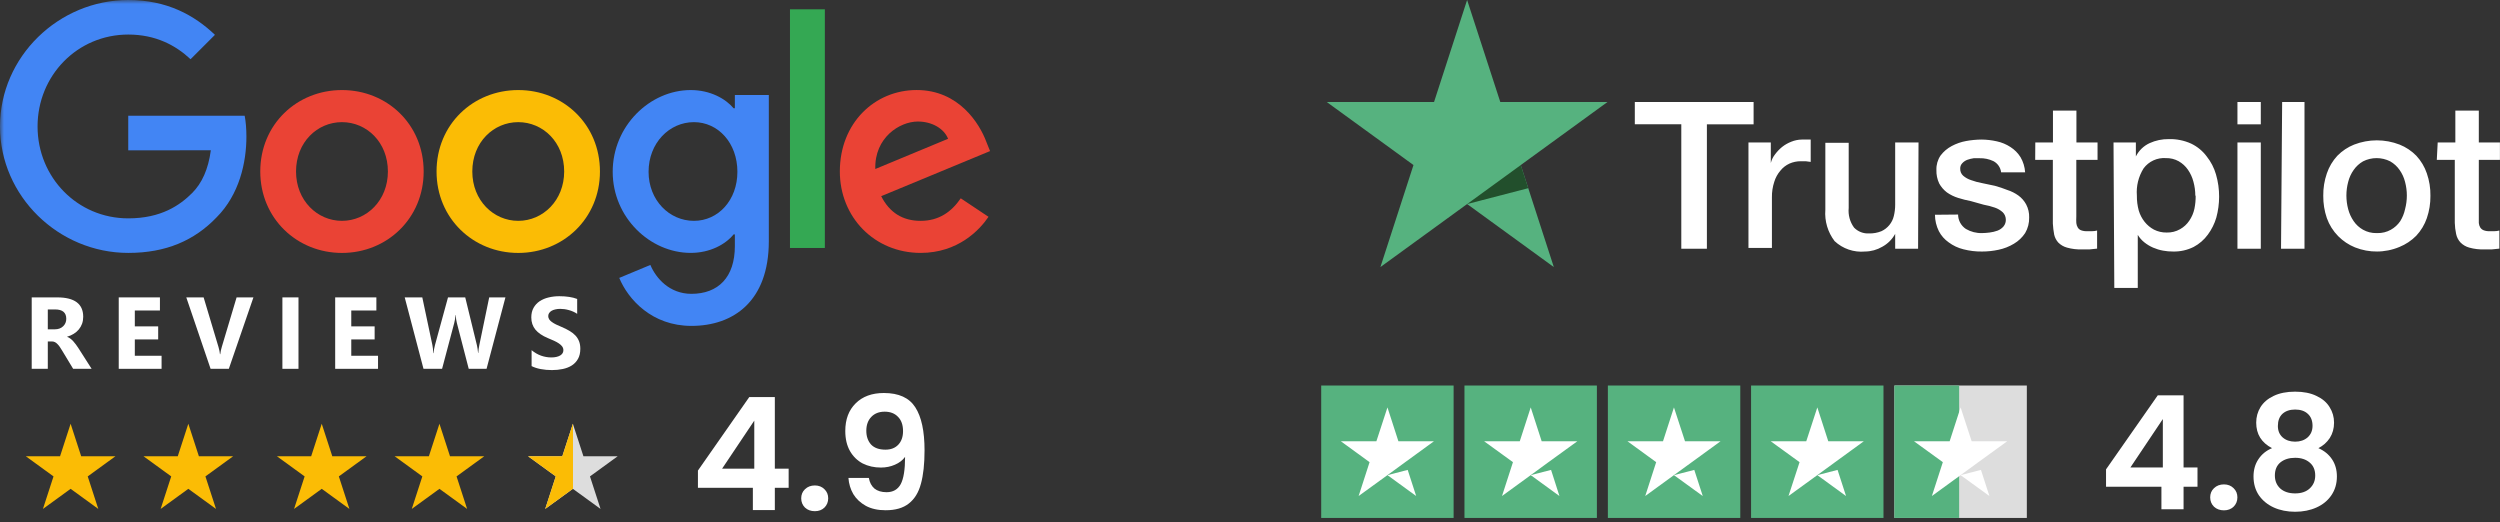
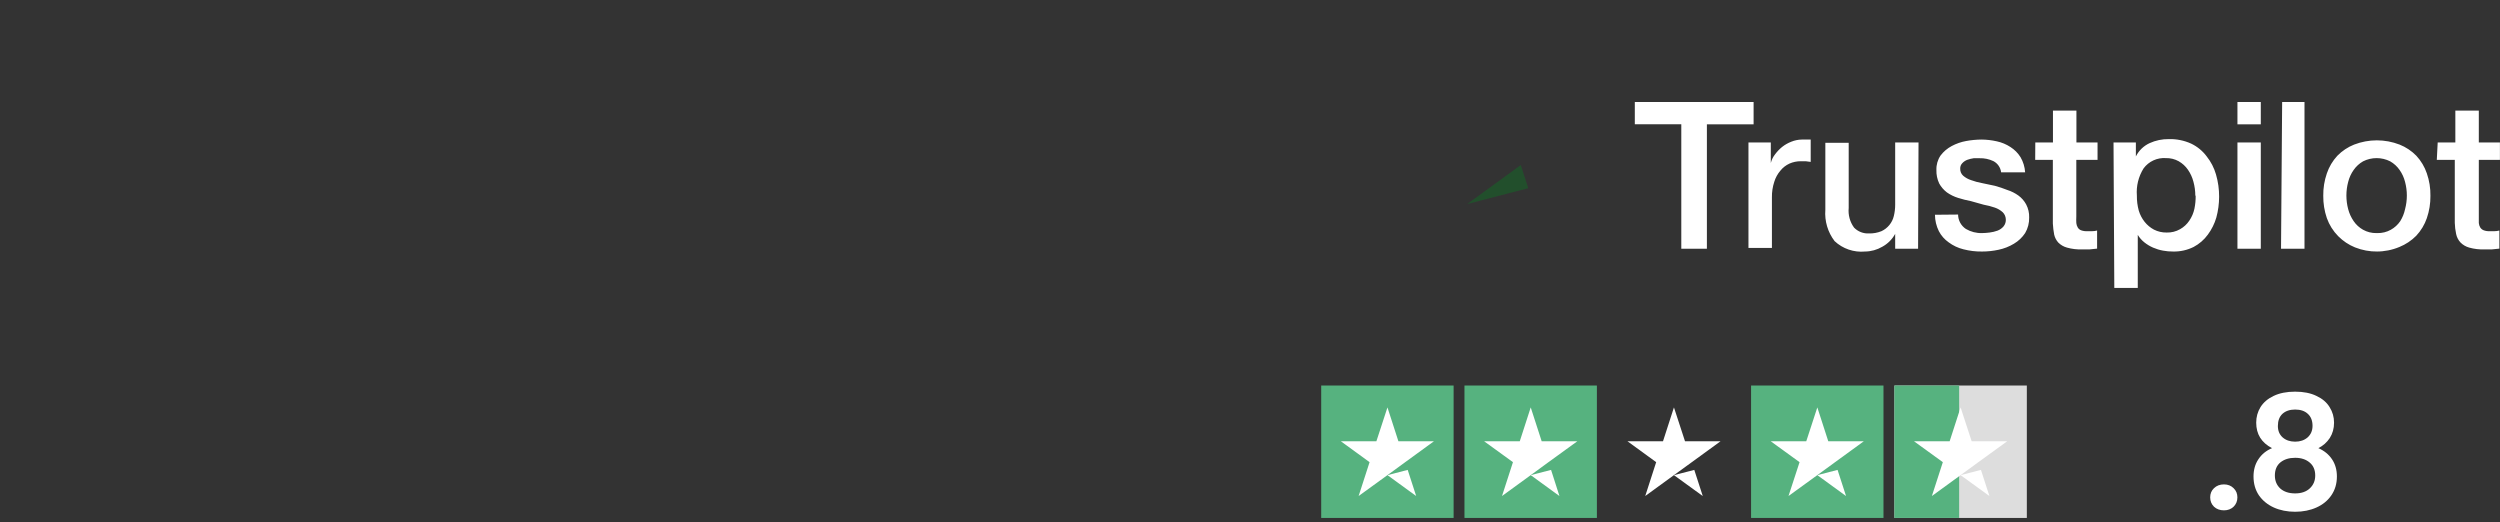
<svg xmlns="http://www.w3.org/2000/svg" width="316" height="66" viewBox="0 0 316 66" fill="none">
  <rect x="0" y="0" width="316" height="66" fill="#333333" stroke="none" />
  <mask id="mask0_1_64" style="mask-type:luminance" maskUnits="userSpaceOnUse" x="0" y="0" width="126" height="66">
-     <path d="M125.973 0H0V65.466H125.973V0Z" fill="white" />
+     <path d="M125.973 0H0V65.466V0Z" fill="white" />
  </mask>
  <g mask="url(#mask0_1_64)">
    <path d="M53.551 21.677C53.551 27.603 48.915 31.971 43.225 31.971C37.535 31.971 32.898 27.603 32.898 21.677C32.898 15.708 37.535 11.383 43.225 11.383C48.915 11.383 53.551 15.708 53.551 21.677ZM49.031 21.677C49.031 17.973 46.344 15.439 43.225 15.439C40.106 15.439 37.419 17.973 37.419 21.677C37.419 25.343 40.106 27.914 43.225 27.914C46.344 27.914 49.031 25.339 49.031 21.677Z" fill="#EA4335" />
    <path d="M75.833 21.677C75.833 27.603 71.196 31.971 65.506 31.971C59.816 31.971 55.18 27.603 55.18 21.677C55.18 15.713 59.816 11.383 65.506 11.383C71.196 11.383 75.833 15.708 75.833 21.677ZM71.312 21.677C71.312 17.973 68.625 15.439 65.506 15.439C62.387 15.439 59.7 17.973 59.7 21.677C59.7 25.343 62.387 27.914 65.506 27.914C68.625 27.914 71.312 25.339 71.312 21.677Z" fill="#FBBC05" />
    <path d="M97.179 12.005V30.485C97.179 38.088 92.696 41.193 87.396 41.193C82.407 41.193 79.404 37.856 78.272 35.127L82.207 33.488C82.908 35.164 84.625 37.141 87.391 37.141C90.784 37.141 92.886 35.048 92.886 31.108V29.627H92.728C91.717 30.875 89.767 31.966 87.308 31.966C82.161 31.966 77.445 27.483 77.445 21.714C77.445 15.903 82.161 11.383 87.308 11.383C89.763 11.383 91.712 12.473 92.728 13.685H92.886V12.009H97.179V12.005ZM93.207 21.714C93.207 18.089 90.788 15.439 87.711 15.439C84.593 15.439 81.98 18.089 81.98 21.714C81.98 25.301 84.593 27.914 87.711 27.914C90.788 27.914 93.207 25.301 93.207 21.714Z" fill="#4285F4" />
    <path d="M104.261 1.176V31.343H99.852V1.176H104.261Z" fill="#34A853" />
    <path d="M121.439 25.066L124.947 27.405C123.815 29.08 121.087 31.967 116.371 31.967C110.523 31.967 106.156 27.446 106.156 21.673C106.156 15.551 110.56 11.379 115.865 11.379C121.207 11.379 123.819 15.63 124.673 17.927L125.143 19.097L111.382 24.796C112.435 26.861 114.074 27.915 116.371 27.915C118.673 27.915 120.269 26.783 121.439 25.066ZM110.639 21.362L119.838 17.542C119.332 16.257 117.809 15.361 116.018 15.361C113.721 15.361 110.523 17.389 110.639 21.362Z" fill="#EA4335" />
    <path d="M16.211 19.001V14.633H30.928C31.072 15.394 31.146 16.295 31.146 17.269C31.146 20.546 30.251 24.598 27.364 27.485C24.556 30.408 20.968 31.968 16.216 31.968C7.407 31.968 0 24.793 0 15.984C0 7.175 7.407 0 16.216 0C21.089 0 24.561 1.912 27.169 4.404L24.087 7.486C22.217 5.732 19.683 4.367 16.211 4.367C9.779 4.367 4.748 9.551 4.748 15.984C4.748 22.416 9.779 27.601 16.211 27.601C20.384 27.601 22.76 25.925 24.282 24.403C25.517 23.168 26.329 21.405 26.649 18.996L16.211 19.001Z" fill="#4285F4" />
    <path d="M11.582 46.619H9.246L7.842 44.295C7.737 44.119 7.637 43.962 7.54 43.823C7.444 43.685 7.345 43.567 7.244 43.471C7.148 43.37 7.045 43.294 6.936 43.244C6.831 43.189 6.715 43.162 6.589 43.162H6.042V46.619H4.008V37.59H7.232C9.423 37.59 10.518 38.408 10.518 40.045C10.518 40.36 10.47 40.652 10.373 40.921C10.277 41.185 10.14 41.424 9.964 41.638C9.788 41.852 9.574 42.037 9.322 42.192C9.074 42.348 8.797 42.469 8.491 42.558V42.583C8.625 42.625 8.755 42.694 8.881 42.791C9.007 42.883 9.129 42.992 9.246 43.118C9.364 43.244 9.475 43.38 9.58 43.527C9.689 43.67 9.788 43.81 9.876 43.949L11.582 46.619ZM6.042 39.114V41.626H6.923C7.36 41.626 7.71 41.5 7.974 41.248C8.243 40.992 8.377 40.675 8.377 40.297C8.377 39.508 7.905 39.114 6.961 39.114H6.042Z" fill="white" />
    <path d="M20.423 46.619H15.008V37.59H20.215V39.246H17.041V41.254H19.994V42.904H17.041V44.969H20.423V46.619Z" fill="white" />
    <path d="M32.034 37.59L28.924 46.619H26.619L23.547 37.59H25.738L27.621 43.873C27.721 44.214 27.782 44.514 27.803 44.774H27.841C27.87 44.493 27.935 44.184 28.036 43.848L29.906 37.59H32.034Z" fill="white" />
    <path d="M37.729 46.619H35.695V37.59H37.729V46.619Z" fill="white" />
    <path d="M47.782 46.619H42.367V37.59H47.574V39.246H44.401V41.254H47.354V42.904H44.401V44.969H47.782V46.619Z" fill="white" />
    <path d="M63.887 37.59L61.501 46.619H59.247L57.748 40.826C57.669 40.524 57.62 40.186 57.604 39.812H57.578C57.541 40.224 57.486 40.562 57.415 40.826L55.879 46.619H53.53L51.156 37.59H53.379L54.651 43.603C54.705 43.859 54.745 44.203 54.77 44.635H54.808C54.825 44.312 54.886 43.96 54.991 43.578L56.628 37.59H58.806L60.286 43.653C60.34 43.876 60.389 44.199 60.431 44.623H60.456C60.473 44.291 60.517 43.955 60.588 43.615L61.835 37.59H63.887Z" fill="white" />
    <path d="M67.194 46.275V44.26C67.559 44.567 67.956 44.798 68.384 44.953C68.812 45.104 69.245 45.18 69.681 45.18C69.937 45.18 70.159 45.157 70.348 45.11C70.541 45.064 70.701 45.001 70.827 44.921C70.957 44.837 71.054 44.741 71.117 44.632C71.18 44.519 71.211 44.397 71.211 44.267C71.211 44.09 71.161 43.933 71.06 43.794C70.959 43.656 70.821 43.528 70.644 43.41C70.472 43.293 70.267 43.179 70.027 43.07C69.788 42.961 69.53 42.85 69.253 42.737C68.548 42.443 68.021 42.084 67.672 41.66C67.328 41.236 67.156 40.724 67.156 40.124C67.156 39.654 67.251 39.251 67.439 38.915C67.628 38.575 67.885 38.296 68.208 38.077C68.535 37.859 68.913 37.7 69.341 37.599C69.769 37.494 70.222 37.441 70.701 37.441C71.171 37.441 71.587 37.471 71.948 37.53C72.313 37.584 72.649 37.67 72.955 37.788V39.67C72.804 39.565 72.638 39.473 72.458 39.393C72.281 39.313 72.099 39.248 71.91 39.198C71.721 39.144 71.532 39.104 71.343 39.078C71.159 39.053 70.982 39.041 70.814 39.041C70.584 39.041 70.374 39.064 70.185 39.11C69.996 39.152 69.836 39.213 69.706 39.292C69.576 39.372 69.475 39.469 69.404 39.582C69.333 39.691 69.297 39.815 69.297 39.954C69.297 40.105 69.337 40.241 69.417 40.363C69.496 40.48 69.61 40.594 69.757 40.703C69.903 40.808 70.082 40.913 70.292 41.018C70.502 41.118 70.739 41.223 71.003 41.333C71.364 41.484 71.688 41.645 71.973 41.817C72.263 41.985 72.51 42.176 72.716 42.39C72.921 42.604 73.079 42.85 73.188 43.127C73.297 43.4 73.352 43.719 73.352 44.084C73.352 44.588 73.255 45.012 73.062 45.356C72.873 45.696 72.615 45.973 72.288 46.187C71.96 46.397 71.578 46.548 71.142 46.64C70.709 46.733 70.252 46.779 69.769 46.779C69.274 46.779 68.802 46.737 68.353 46.653C67.908 46.569 67.521 46.443 67.194 46.275Z" fill="white" />
    <path d="M72.41 53.562L73.746 57.675H78.07L74.572 60.217L75.908 64.329L72.41 61.787L68.912 64.329L70.248 60.217L66.75 57.675H71.074L72.41 53.562Z" fill="#DDDDDD" />
    <path d="M72.41 53.562L73.746 57.675H78.07L74.572 60.217L75.908 64.329L72.41 61.787L68.912 64.329L70.248 60.217L66.75 57.675H71.074L72.41 53.562Z" fill="url(#paint0_linear_1_64)" />
    <path d="M88.219 61.658V59.476L94.706 50.191H97.939V59.238H99.685V61.658H97.939V64.475H95.162V61.658H88.219ZM95.341 53.167L91.274 59.238H95.341V53.167Z" fill="white" />
-     <path d="M102.999 64.615C102.496 64.615 102.08 64.463 101.749 64.159C101.432 63.841 101.273 63.451 101.273 62.988C101.273 62.525 101.432 62.142 101.749 61.837C102.08 61.52 102.496 61.361 102.999 61.361C103.488 61.361 103.892 61.52 104.209 61.837C104.526 62.142 104.685 62.525 104.685 62.988C104.685 63.451 104.526 63.841 104.209 64.159C103.892 64.463 103.488 64.615 102.999 64.615Z" fill="white" />
    <path d="M109.82 60.408C109.925 60.99 110.163 61.44 110.534 61.757C110.917 62.062 111.427 62.214 112.061 62.214C112.881 62.214 113.476 61.876 113.847 61.202C114.217 60.514 114.402 59.364 114.402 57.75C114.098 58.173 113.668 58.504 113.113 58.742C112.571 58.98 111.982 59.099 111.347 59.099C110.501 59.099 109.734 58.927 109.046 58.583C108.371 58.226 107.836 57.704 107.439 57.016C107.042 56.315 106.844 55.469 106.844 54.477C106.844 53.009 107.28 51.845 108.153 50.985C109.026 50.112 110.216 49.676 111.724 49.676C113.602 49.676 114.925 50.278 115.692 51.481C116.472 52.685 116.862 54.496 116.862 56.917C116.862 58.636 116.71 60.045 116.406 61.142C116.115 62.24 115.606 63.073 114.878 63.642C114.164 64.211 113.186 64.495 111.942 64.495C110.964 64.495 110.13 64.31 109.443 63.94C108.755 63.556 108.226 63.06 107.856 62.452C107.499 61.83 107.294 61.149 107.241 60.408H109.82ZM111.922 56.837C112.61 56.837 113.152 56.626 113.549 56.203C113.946 55.779 114.144 55.211 114.144 54.496C114.144 53.716 113.933 53.114 113.51 52.691C113.1 52.255 112.537 52.036 111.823 52.036C111.109 52.036 110.54 52.261 110.117 52.711C109.707 53.148 109.502 53.729 109.502 54.457C109.502 55.158 109.701 55.733 110.097 56.183C110.507 56.619 111.116 56.837 111.922 56.837Z" fill="white" />
    <path fill-rule="evenodd" clip-rule="evenodd" d="M10.262 57.675L8.926 53.562L7.59 57.675H3.266L6.764 60.217L5.428 64.329L8.926 61.787L12.424 64.329L11.088 60.217L14.586 57.675H10.262ZM25.141 57.675L23.805 53.562L22.468 57.675H18.144L21.643 60.217L20.306 64.329L23.805 61.787L27.303 64.329L25.966 60.217L29.465 57.675H25.141ZM40.667 53.562L42.003 57.675H46.327L42.829 60.217L44.165 64.329L40.667 61.787L37.169 64.329L38.505 60.217L35.007 57.675H39.331L40.667 53.562ZM56.882 57.675L55.546 53.562L54.21 57.675H49.886L53.384 60.217L52.048 64.329L55.546 61.787L59.044 64.329L57.708 60.217L61.206 57.675H56.882Z" fill="#FBBC05" />
  </g>
  <path d="M206.641 12.895H221.655V15.719H215.751V31.44H212.516V15.705H206.641V12.895ZM221.005 18.008H223.83V20.606C223.923 20.222 224.097 19.861 224.339 19.547C224.598 19.19 224.902 18.868 225.242 18.587C225.601 18.301 226.001 18.072 226.429 17.909C226.851 17.737 227.301 17.646 227.757 17.64H228.463H228.872V20.465L228.237 20.38H227.601C227.115 20.38 226.634 20.481 226.189 20.677C225.743 20.881 225.352 21.185 225.045 21.567C224.691 21.979 224.426 22.46 224.268 22.979C224.06 23.613 223.96 24.276 223.971 24.943V31.341H221.005V18.008ZM242.446 31.44H239.55V29.561C239.176 30.247 238.612 30.811 237.926 31.186C237.262 31.576 236.507 31.786 235.737 31.793C235.04 31.858 234.337 31.774 233.675 31.547C233.013 31.321 232.406 30.957 231.895 30.479C231.031 29.35 230.613 27.942 230.723 26.524V18.05H233.675V26.284C233.588 27.168 233.829 28.053 234.353 28.77C234.597 29.021 234.893 29.217 235.219 29.343C235.546 29.47 235.896 29.525 236.245 29.505C236.782 29.52 237.316 29.424 237.813 29.222C238.202 29.043 238.545 28.777 238.816 28.445C239.089 28.112 239.282 27.721 239.381 27.301C239.493 26.839 239.55 26.365 239.55 25.889V18.008H242.502L242.446 31.44ZM247.502 27.118C247.504 27.48 247.595 27.835 247.768 28.153C247.94 28.471 248.189 28.741 248.491 28.94C249.111 29.303 249.821 29.485 250.539 29.462C250.856 29.457 251.172 29.434 251.486 29.392C251.828 29.35 252.164 29.27 252.488 29.152C252.784 29.04 253.046 28.856 253.251 28.615C253.46 28.357 253.562 28.028 253.534 27.697C253.517 27.372 253.382 27.065 253.152 26.835C252.863 26.57 252.521 26.368 252.149 26.242C251.689 26.083 251.217 25.96 250.737 25.875L249.127 25.423C248.578 25.319 248.035 25.182 247.502 25.013C246.999 24.857 246.522 24.624 246.09 24.321C245.69 24.017 245.358 23.632 245.115 23.191C244.863 22.658 244.742 22.072 244.762 21.482C244.739 20.835 244.922 20.197 245.285 19.66C245.661 19.161 246.144 18.751 246.697 18.459C247.268 18.154 247.883 17.939 248.519 17.824C249.149 17.709 249.787 17.648 250.426 17.64C251.092 17.642 251.755 17.718 252.404 17.866C253.018 17.998 253.602 18.242 254.127 18.587C254.641 18.915 255.075 19.354 255.398 19.872C255.736 20.454 255.934 21.107 255.977 21.779H252.94C252.905 21.482 252.798 21.198 252.628 20.952C252.458 20.706 252.231 20.505 251.966 20.366C251.419 20.108 250.819 19.982 250.214 19.999H249.48C249.206 20.038 248.936 20.105 248.675 20.197C248.433 20.287 248.216 20.432 248.039 20.621C247.948 20.713 247.876 20.824 247.83 20.945C247.784 21.067 247.764 21.197 247.771 21.327C247.765 21.494 247.795 21.661 247.861 21.815C247.927 21.968 248.027 22.106 248.152 22.217C248.441 22.465 248.778 22.652 249.141 22.767C249.599 22.937 250.072 23.064 250.553 23.149L252.164 23.488C252.691 23.633 253.21 23.807 253.717 24.01C254.222 24.169 254.699 24.408 255.13 24.717C255.533 25.012 255.866 25.393 256.104 25.832C256.372 26.341 256.504 26.91 256.486 27.485C256.505 28.179 256.329 28.864 255.977 29.462C255.615 30.011 255.131 30.47 254.565 30.804C253.968 31.166 253.313 31.424 252.63 31.567C251.938 31.718 251.233 31.794 250.525 31.793C249.734 31.804 248.946 31.709 248.18 31.511C247.507 31.347 246.872 31.049 246.316 30.635C245.794 30.271 245.367 29.787 245.073 29.222C244.752 28.577 244.583 27.867 244.579 27.146L247.502 27.118ZM257.262 18.008H259.494V13.982H262.46V18.008H265.13V20.211H262.446V27.386C262.43 27.654 262.43 27.923 262.446 28.191C262.464 28.391 262.527 28.584 262.63 28.756C262.726 28.919 262.876 29.044 263.053 29.109C263.302 29.199 263.566 29.237 263.83 29.222H264.452C264.662 29.223 264.871 29.194 265.073 29.138V31.426L264.113 31.525C263.802 31.525 263.491 31.525 263.152 31.525C262.518 31.545 261.885 31.469 261.274 31.299C260.851 31.185 260.465 30.961 260.158 30.649C259.908 30.367 259.733 30.027 259.649 29.66C259.562 29.194 259.505 28.722 259.48 28.248V20.211H257.248L257.262 18.008ZM267.149 18.008H269.974V19.773C270.345 19.032 270.958 18.439 271.711 18.092C272.469 17.747 273.294 17.573 274.127 17.584C275.099 17.556 276.065 17.749 276.952 18.149C277.734 18.52 278.413 19.077 278.929 19.773C279.465 20.447 279.863 21.22 280.101 22.047C280.369 22.965 280.502 23.916 280.497 24.872C280.494 25.759 280.376 26.643 280.144 27.499C279.916 28.277 279.552 29.009 279.07 29.66C278.598 30.307 277.984 30.838 277.276 31.214C276.479 31.611 275.597 31.81 274.706 31.793C274.27 31.798 273.835 31.76 273.406 31.68C272.974 31.602 272.552 31.474 272.149 31.299C271.754 31.127 271.384 30.904 271.048 30.635C270.716 30.371 270.434 30.051 270.214 29.688V36.398H267.248L267.149 18.008ZM277.488 24.731C277.487 24.134 277.406 23.541 277.248 22.965C277.108 22.425 276.873 21.913 276.556 21.454C276.252 21.012 275.851 20.645 275.384 20.38C274.892 20.108 274.336 19.971 273.774 19.985C273.231 19.945 272.688 20.044 272.194 20.271C271.7 20.498 271.272 20.847 270.949 21.284C270.303 22.312 270.006 23.521 270.101 24.731C270.092 25.37 270.173 26.007 270.341 26.623C270.495 27.136 270.744 27.616 271.076 28.036C271.399 28.444 271.803 28.78 272.262 29.025C272.757 29.275 273.304 29.401 273.858 29.392C274.456 29.411 275.048 29.265 275.567 28.968C276.033 28.706 276.429 28.339 276.726 27.895C277.039 27.438 277.26 26.925 277.375 26.383C277.487 25.84 277.539 25.286 277.531 24.731H277.488ZM282.813 12.895H285.765V15.719H282.813V12.895ZM282.813 18.008H285.765V31.44H282.813V18.008ZM288.463 12.895H291.288V31.44H288.322L288.463 12.895ZM300.497 31.793C299.53 31.804 298.571 31.627 297.672 31.27C296.877 30.948 296.157 30.467 295.553 29.858C294.911 29.21 294.419 28.429 294.113 27.57C293.803 26.66 293.65 25.705 293.661 24.745C293.647 23.784 293.8 22.828 294.113 21.92C294.393 21.091 294.846 20.33 295.44 19.688C296.04 19.074 296.762 18.593 297.559 18.276C299.409 17.56 301.458 17.56 303.308 18.276C304.105 18.593 304.827 19.074 305.426 19.688C306.021 20.33 306.474 21.091 306.754 21.92C307.067 22.828 307.22 23.784 307.206 24.745C307.217 25.705 307.064 26.66 306.754 27.57C306.469 28.4 306.012 29.161 305.412 29.801C304.809 30.411 304.088 30.892 303.294 31.214C302.373 31.601 301.383 31.798 300.384 31.793H300.497ZM300.497 29.462C301.094 29.477 301.685 29.331 302.206 29.039C302.681 28.773 303.087 28.401 303.392 27.951C303.68 27.486 303.886 26.975 304 26.44C304.301 25.311 304.301 24.122 304 22.994C303.865 22.451 303.63 21.939 303.308 21.482C302.998 21.036 302.593 20.664 302.121 20.395C301.589 20.125 301.001 19.985 300.405 19.985C299.809 19.985 299.221 20.125 298.689 20.395C298.217 20.664 297.812 21.036 297.503 21.482C297.18 21.939 296.945 22.451 296.81 22.994C296.509 24.122 296.509 25.311 296.81 26.44C296.951 26.98 297.185 27.492 297.503 27.951C297.808 28.401 298.214 28.773 298.689 29.039C299.207 29.328 299.791 29.474 300.384 29.462H300.497ZM308.124 18.008H310.356V13.982H313.322V18.008H315.991V20.211H313.322V27.386C313.322 27.697 313.322 27.965 313.322 28.191C313.34 28.391 313.402 28.584 313.505 28.756C313.611 28.917 313.764 29.04 313.943 29.109C314.192 29.2 314.456 29.238 314.72 29.222H315.299C315.509 29.222 315.718 29.193 315.921 29.138V31.426L314.96 31.525C314.65 31.525 314.325 31.525 314 31.525C313.366 31.546 312.732 31.47 312.121 31.299C311.698 31.185 311.313 30.961 311.005 30.649C310.727 30.348 310.536 29.977 310.455 29.575C310.354 29.111 310.298 28.638 310.285 28.163V20.211H308.011L308.124 18.008Z" fill="white" />
-   <path d="M203.183 12.896H189.638L185.443 0L181.262 12.896H167.703L178.664 20.862L174.483 33.757L185.443 25.791L196.404 33.757L192.223 20.862L203.183 12.896Z" fill="#56B27F" />
  <path d="M193.171 23.787L192.225 20.863L185.445 25.793L193.171 23.787Z" fill="#224F2C" />
  <path d="M183.737 48.73H167V65.468H183.737V48.73Z" fill="#56B27F" />
  <path d="M175.375 60.058L179.005 62.7L177.932 59.395L175.375 60.058Z" fill="white" />
  <path d="M181.25 55.776H176.758L175.374 51.496L173.976 55.776H169.484L173.114 58.417L171.73 62.697L175.374 60.056L177.62 58.417L181.25 55.776Z" fill="white" />
  <path d="M201.847 48.73H185.109V65.468H201.847V48.73Z" fill="#56B27F" />
  <path d="M193.484 60.058L197.114 62.7L196.055 59.395L193.484 60.058Z" fill="white" />
  <path d="M199.373 55.776H194.868L193.484 51.496L192.099 55.776H187.594L191.238 58.417L189.854 62.697L193.484 60.056L195.729 58.417L199.373 55.776Z" fill="white" />
-   <path d="M219.972 48.73H203.234V65.468H219.972V48.73Z" fill="#56B27F" />
  <path d="M211.586 60.058L215.23 62.7L214.157 59.395L211.586 60.058Z" fill="white" />
  <path d="M217.477 55.776H212.985L211.587 51.496L210.203 55.776H205.711L209.341 58.417L207.957 62.697L211.587 60.056L213.847 58.417L217.477 55.776Z" fill="white" />
  <path d="M238.073 48.73H221.336V65.468H238.073V48.73Z" fill="#56B27F" />
  <path d="M229.711 60.058L233.341 62.7L232.268 59.395L229.711 60.058Z" fill="white" />
  <path d="M235.586 55.776H231.094L229.71 51.496L228.312 55.776H223.82L227.464 58.417L226.066 62.697L229.71 60.056L231.956 58.417L235.586 55.776Z" fill="white" />
  <path d="M256.191 48.73H239.453V65.468H256.191V48.73Z" fill="#DDDDDD" />
  <path d="M247.636 48.73H239.453V65.468H247.636V48.73Z" fill="#56B27F" />
  <path d="M247.82 60.058L251.464 62.7L250.391 59.395L247.82 60.058Z" fill="white" />
  <path d="M253.709 55.776H249.218L247.82 51.496L246.435 55.776H241.93L245.574 58.417L244.19 62.697L247.82 60.056L250.065 58.417L253.709 55.776Z" fill="white" />
  <path d="M287.184 56.646C285.85 55.953 285.184 54.879 285.184 53.426C285.184 52.706 285.364 52.053 285.724 51.466C286.097 50.866 286.65 50.393 287.384 50.046C288.13 49.686 289.037 49.506 290.104 49.506C291.17 49.506 292.07 49.686 292.804 50.046C293.55 50.393 294.104 50.866 294.464 51.466C294.837 52.053 295.024 52.706 295.024 53.426C295.024 54.159 294.844 54.806 294.484 55.366C294.124 55.913 293.644 56.339 293.044 56.646C293.777 56.966 294.35 57.433 294.764 58.046C295.177 58.659 295.384 59.386 295.384 60.226C295.384 61.133 295.15 61.926 294.684 62.606C294.23 63.273 293.604 63.786 292.804 64.146C292.004 64.506 291.104 64.686 290.104 64.686C289.104 64.686 288.204 64.506 287.404 64.146C286.617 63.786 285.99 63.273 285.524 62.606C285.07 61.926 284.844 61.133 284.844 60.226C284.844 59.386 285.05 58.659 285.464 58.046C285.877 57.419 286.45 56.953 287.184 56.646ZM292.304 53.826C292.304 53.173 292.104 52.666 291.704 52.306C291.317 51.946 290.784 51.766 290.104 51.766C289.437 51.766 288.904 51.946 288.504 52.306C288.117 52.666 287.924 53.179 287.924 53.846C287.924 54.446 288.124 54.926 288.524 55.286C288.937 55.646 289.464 55.826 290.104 55.826C290.744 55.826 291.27 55.646 291.684 55.286C292.097 54.913 292.304 54.426 292.304 53.826ZM290.104 57.866C289.344 57.866 288.724 58.059 288.244 58.446C287.777 58.833 287.544 59.386 287.544 60.106C287.544 60.773 287.77 61.319 288.224 61.746C288.69 62.159 289.317 62.366 290.104 62.366C290.89 62.366 291.51 62.153 291.964 61.726C292.417 61.299 292.644 60.759 292.644 60.106C292.644 59.399 292.41 58.853 291.944 58.466C291.477 58.066 290.864 57.866 290.104 57.866Z" fill="white" />
  <path d="M281.107 64.507C280.6 64.507 280.18 64.353 279.847 64.047C279.527 63.727 279.367 63.333 279.367 62.867C279.367 62.4 279.527 62.013 279.847 61.707C280.18 61.387 280.6 61.227 281.107 61.227C281.6 61.227 282.007 61.387 282.327 61.707C282.647 62.013 282.807 62.4 282.807 62.867C282.807 63.333 282.647 63.727 282.327 64.047C282.007 64.353 281.6 64.507 281.107 64.507Z" fill="white" />
-   <path d="M266.203 61.527V59.327L272.743 49.967H276.003V59.087H277.763V61.527H276.003V64.367H273.203V61.527H266.203ZM273.383 52.967L269.283 59.087H273.383V52.967Z" fill="white" />
  <defs>
    <linearGradient id="paint0_linear_1_64" x1="66.695" y1="57.691" x2="77.742" y2="57.691" gradientUnits="userSpaceOnUse">
      <stop stop-color="#FBBC05" />
      <stop offset="0.518" stop-color="#FBBC05" />
      <stop offset="0.519" stop-color="#FBBC05" stop-opacity="0" />
      <stop offset="1" stop-color="#FBBC05" stop-opacity="0" />
    </linearGradient>
  </defs>
</svg>